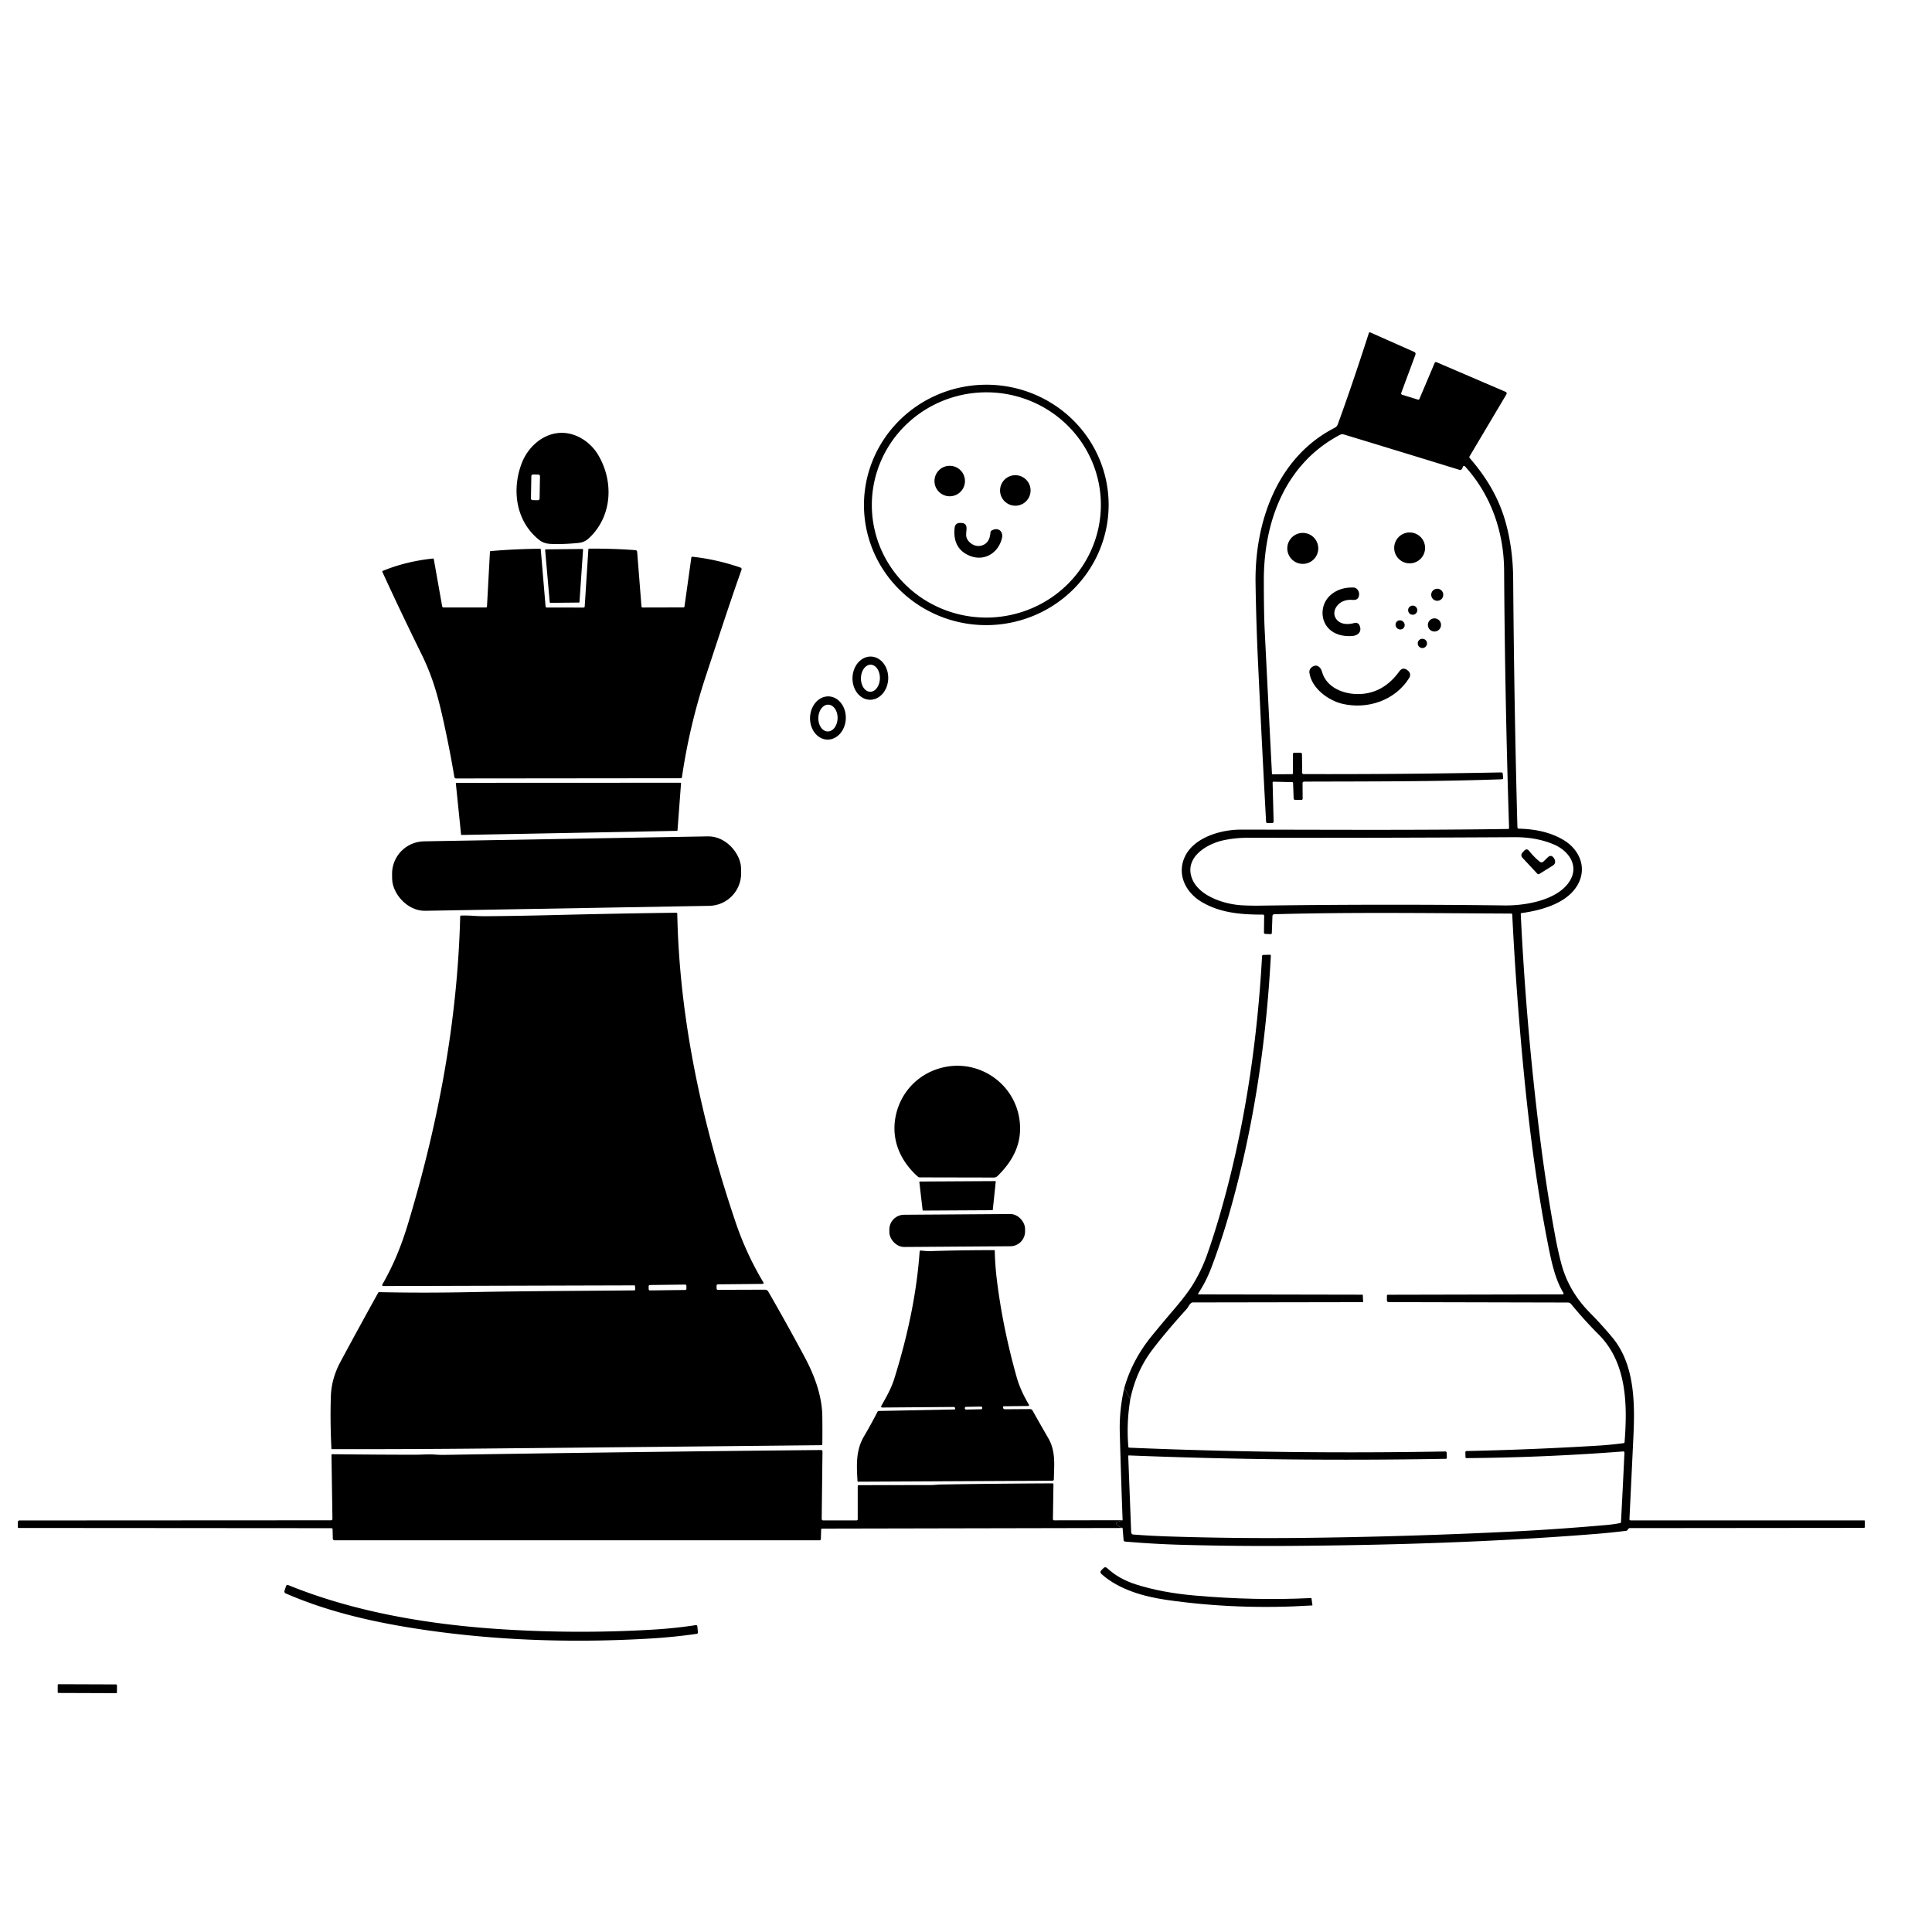
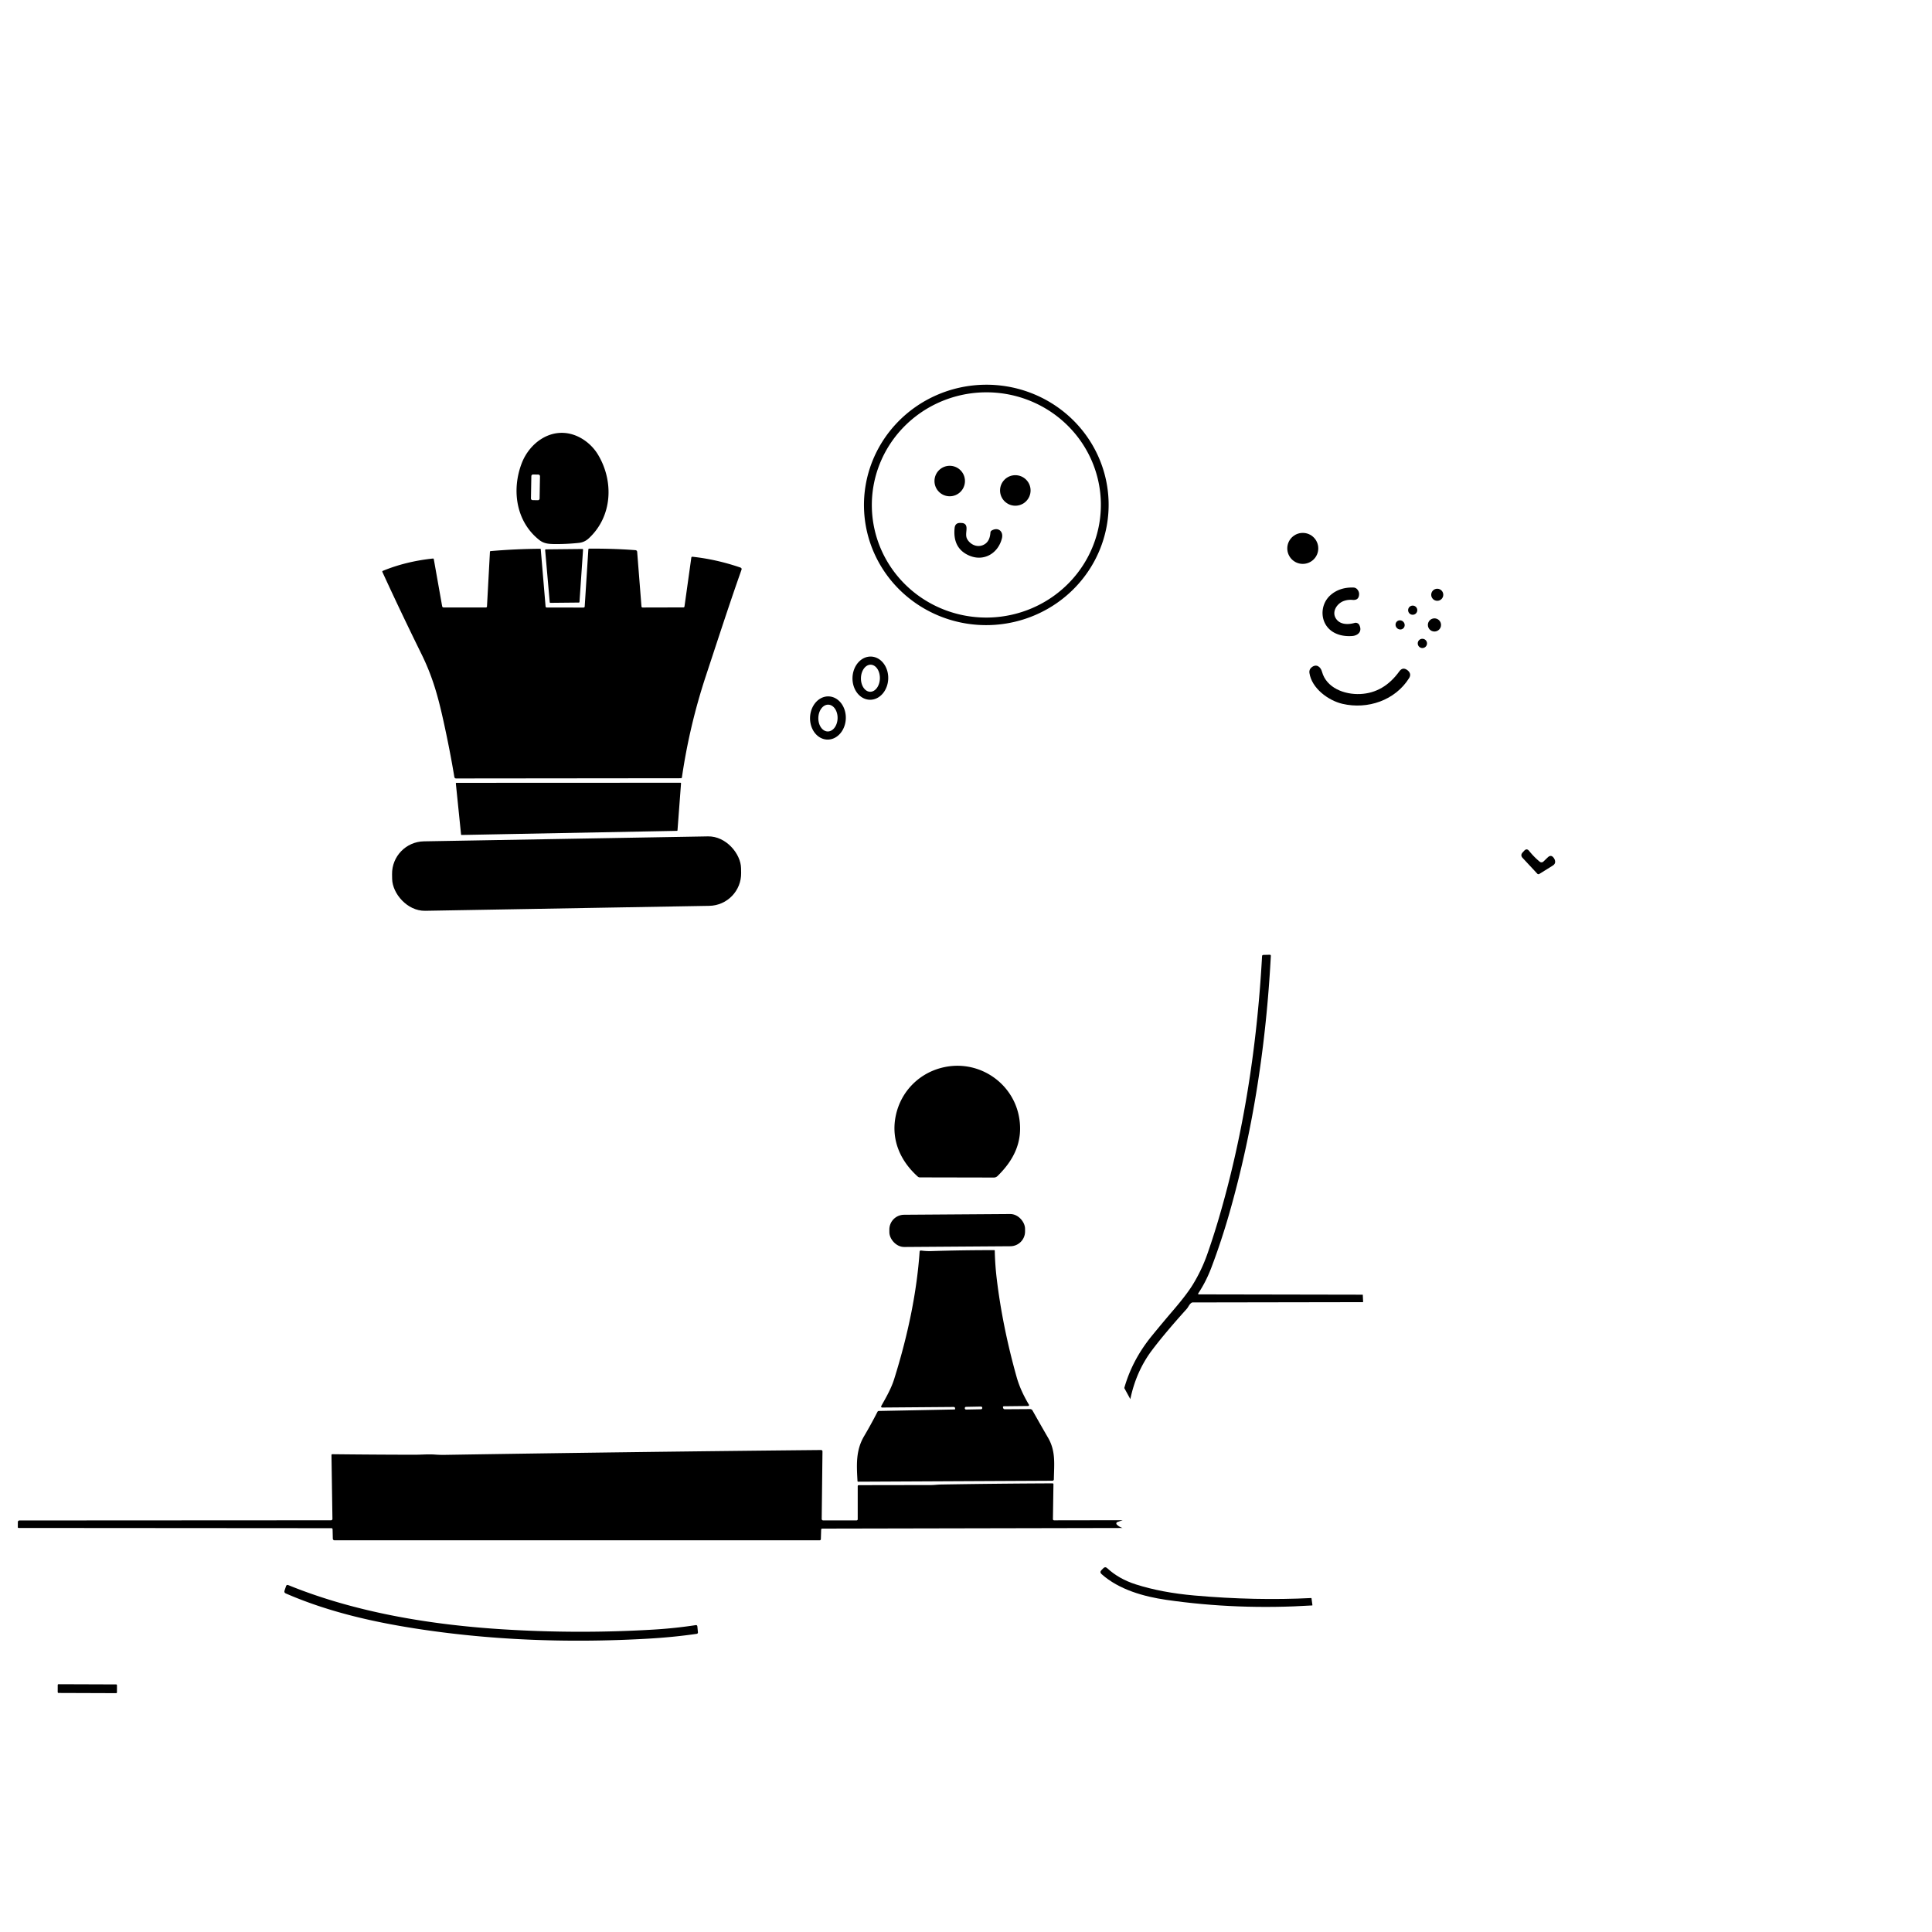
<svg xmlns="http://www.w3.org/2000/svg" version="1.1" viewBox="0.00 0.00 1024.00 1024.00">
  <g id="Parent-Group">
    <g fill="rgba(0,0,0,0)" id="Group-rgba(0,0,0,0)">
      <path d="   M 1024.00 0.00   L 1024.00 1024.00   L 0.00 1024.00   L 0.00 0.00   L 1024.00 0.00   Z   M 599.10 741.56   Q 602.20 726.70 610.71 715.47   Q 617.59 706.38 628.92 693.82   C 629.85 692.79 630.30 691.35 631.45 690.56   Q 631.79 690.32 632.20 690.32   L 722.29 690.17   A 0.19 0.19 0.0 0 0 722.48 689.97   L 722.31 686.29   Q 722.30 686.21 722.22 686.21   L 635.54 686.05   Q 634.75 686.05 635.18 685.39   Q 639.26 679.23 642.08 671.78   Q 647.40 657.69 651.57 643.09   C 664.32 598.47 671.08 553.17 673.57 506.69   Q 673.61 506.02 672.94 506.04   L 669.57 506.13   A 0.67 0.66 0.4 0 0 668.92 506.76   Q 665.30 572.47 650.46 629.59   Q 645.36 649.21 639.87 664.78   Q 636.87 673.30 632.15 680.97   Q 628.96 686.16 621.61 694.73   Q 616.26 700.98 610.52 708.00   Q 600.11 720.75 595.89 735.68   Q 593.18 747.38 593.51 759.25   Q 594.14 782.54 595.01 805.75   L 558.69 805.81   A 0.62 0.62 0.0 0 1 558.07 805.18   L 558.35 786.67   A 0.46 0.46 0.0 0 0 557.89 786.21   Q 527.83 786.33 498.63 786.83   C 496.86 786.86 495.14 787.11 493.35 787.11   Q 474.81 787.13 455.20 787.17   Q 454.61 787.17 454.61 787.75   L 454.61 805.24   A 0.60 0.60 0.0 0 1 454.01 805.84   L 436.31 805.85   A 0.78 0.78 0.0 0 1 435.52 805.06   L 435.93 769.29   A 0.74 0.74 0.0 0 0 435.18 768.54   Q 336.92 769.49 235.63 771.11   Q 233.08 771.15 230.59 770.96   C 227.01 770.69 223.28 771.05 219.63 771.04   Q 198.14 771.01 176.13 770.76   A 0.44 0.44 0.0 0 0 175.69 771.21   L 176.20 805.04   A 0.74 0.74 0.0 0 1 175.46 805.79   L 10.29 805.88   A 0.84 0.83 -89.7 0 0 9.46 806.71   L 9.44 809.42   A 0.43 0.43 0.0 0 0 9.87 809.85   L 175.62 809.97   Q 176.26 809.97 176.28 810.62   L 176.40 815.53   A 0.88 0.88 0.0 0 0 177.28 816.39   L 434.46 816.38   A 0.61 0.61 0.0 0 0 435.07 815.79   L 435.23 810.73   A 0.56 0.55 -0.0 0 1 435.78 810.19   L 595.00 809.87   L 595.53 816.31   A 0.82 0.82 0.0 0 0 596.28 817.06   Q 611.13 818.35 625.98 818.77   Q 654.63 819.57 684.07 819.36   C 738.16 818.97 792.23 817.30 845.99 813.00   Q 853.25 812.42 861.87 811.37   A 1.13 1.12 -76.4 0 0 862.68 810.87   L 862.99 810.40   Q 863.30 809.93 863.86 809.93   L 987.85 809.81   Q 988.39 809.81 988.39 809.28   L 988.41 806.26   Q 988.41 805.86 988.01 805.86   L 864.25 805.84   A 0.61 0.60 1.8 0 1 863.64 805.20   Q 864.62 784.94 865.73 761.66   C 866.57 744.00 866.54 723.41 854.73 709.08   Q 849.37 702.57 842.50 695.59   C 835.16 688.13 830.05 679.48 827.40 669.28   Q 825.69 662.66 824.43 655.91   Q 819.64 630.29 816.16 602.30   Q 808.88 543.85 806.03 484.40   A 0.42 0.42 0.0 0 1 806.39 483.96   C 817.13 482.48 831.62 478.64 836.81 467.78   C 840.90 459.20 836.88 450.36 829.22 445.54   C 822.00 441.00 813.31 439.39 805.00 439.21   A 0.76 0.75 0.0 0 1 804.26 438.48   Q 802.55 375.45 802.01 306.67   Q 801.88 291.06 798.17 277.40   C 794.56 264.08 787.90 253.06 778.97 242.76   Q 778.62 242.36 778.89 241.90   L 798.35 209.14   Q 798.97 208.10 797.86 207.62   L 761.35 191.95   A 0.71 0.71 0.0 0 0 760.42 192.32   L 752.33 211.41   Q 752.09 211.98 751.50 211.80   L 743.22 209.26   A 0.81 0.81 0.0 0 1 742.70 208.20   L 750.22 187.95   A 1.11 1.11 0.0 0 0 749.63 186.55   L 726.26 176.18   A 0.54 0.54 0.0 0 0 725.53 176.51   Q 716.45 204.70 709.05 224.90   Q 708.60 226.14 707.37 226.77   C 676.91 242.38 664.96 276.80 665.47 309.21   Q 665.79 329.82 666.74 350.23   Q 668.94 397.08 671.06 435.56   A 0.72 0.72 0.0 0 0 671.79 436.24   L 674.31 436.20   A 0.74 0.74 0.0 0 0 675.04 435.44   L 674.51 414.78   Q 674.50 414.30 674.98 414.31   L 684.93 414.54   A 0.44 0.44 0.0 0 1 685.36 414.96   L 685.66 423.18   Q 685.69 423.91 686.42 423.92   L 689.78 423.97   A 0.65 0.64 -89.6 0 0 690.43 423.32   L 690.38 415.11   A 0.83 0.83 0.0 0 1 691.21 414.27   C 726.38 414.15 761.19 414.29 796.00 413.03   Q 796.77 413.00 796.69 412.24   L 796.49 410.08   Q 796.42 409.39 795.72 409.40   Q 742.80 410.43 690.90 410.28   A 0.72 0.72 0.0 0 1 690.18 409.56   L 690.08 399.75   A 0.81 0.81 0.0 0 0 689.26 398.95   L 686.02 398.98   Q 685.28 398.99 685.28 399.73   L 685.28 409.78   Q 685.28 410.33 684.73 410.33   L 674.51 410.39   A 0.35 0.35 0.0 0 1 674.16 410.06   Q 672.21 372.05 670.31 333.99   Q 669.87 325.05 669.86 307.47   C 669.84 276.30 681.25 245.81 710.08 230.53   Q 711.19 229.94 712.45 230.33   Q 743.66 239.81 773.64 249.06   A 0.94 0.94 0.0 0 0 774.52 248.88   Q 775.14 248.36 775.30 247.53   A 0.69 0.69 0.0 0 1 776.49 247.20   C 790.39 262.42 797.08 282.22 797.21 302.24   Q 797.66 371.45 799.84 438.90   A 0.46 0.46 0.0 0 1 799.39 439.37   C 751.52 440.09 703.49 439.74 657.51 439.72   C 647.20 439.72 633.15 443.74 628.20 453.68   C 623.61 462.90 628.05 472.60 636.48 477.78   C 646.45 483.91 657.79 484.77 669.33 484.76   Q 670.04 484.76 670.03 485.46   L 669.93 494.32   A 0.66 0.66 0.0 0 0 670.57 494.99   L 673.47 495.11   Q 674.07 495.13 674.09 494.53   L 674.42 485.51   A 0.98 0.98 0.0 0 1 675.37 484.56   C 717.26 483.39 759.84 484.04 801.00 484.21   A 0.52 0.52 0.0 0 1 801.52 484.70   Q 803.64 527.57 807.87 570.64   Q 812.71 619.96 820.24 658.37   C 822.22 668.48 824.15 677.91 828.66 685.29   A 0.50 0.49 -15.6 0 1 828.23 686.04   L 735.71 686.24   Q 735.10 686.24 735.10 686.84   L 735.09 689.23   A 0.93 0.92 0.3 0 0 736.01 690.15   L 830.96 690.37   A 2.34 2.33 70.0 0 1 832.75 691.21   Q 839.82 699.83 847.27 707.26   C 862.21 722.16 862.64 744.16 861.06 764.35   Q 861.02 764.83 860.54 764.90   Q 853.38 765.83 847.49 766.19   Q 812.69 768.32 777.33 769.08   Q 776.67 769.10 776.68 769.76   L 776.73 772.22   Q 776.74 772.84 777.36 772.83   Q 818.66 772.51 860.41 769.29   A 0.48 0.47 72.9 0 1 860.87 769.54   Q 861.00 769.78 860.99 770.05   Q 860.10 789.12 859.16 806.70   A 0.65 0.64 -3.5 0 1 858.63 807.29   Q 854.92 807.97 851.25 808.30   Q 824.97 810.61 799.88 811.84   Q 745.85 814.47 691.53 815.10   Q 655.27 815.52 619.01 814.34   Q 609.64 814.03 600.64 813.33   A 1.19 1.18 1.4 0 1 599.55 812.20   L 597.99 771.82   Q 597.97 771.39 598.40 771.41   Q 681.07 774.70 766.30 773.20   Q 766.87 773.19 766.85 772.62   L 766.77 769.99   A 0.70 0.69 88.4 0 0 766.06 769.31   Q 682.34 770.83 598.55 767.30   Q 598.09 767.29 598.05 766.82   Q 596.97 754.20 599.10 741.56   Z   M 587.572 265.696   A 64.84 63.71 -1.7 0 0 520.87 203.938   A 64.84 63.71 -1.7 0 0 457.949 269.544   A 64.84 63.71 -1.7 0 0 524.65 331.302   A 64.84 63.71 -1.7 0 0 587.572 265.696   Z   M 276.51 245.57   C 271.04 259.89 273.57 276.64 285.97 286.31   C 288.48 288.26 291.28 288.34 294.28 288.36   Q 300.48 288.41 306.87 287.73   Q 309.78 287.42 311.99 285.39   C 324.56 273.85 325.47 255.18 316.97 241.00   C 314.05 236.12 309.17 232.07 303.67 230.34   C 291.79 226.60 280.65 234.74 276.51 245.57   Z   M 755.33 290.40   A 8.19 8.19 0.0 0 0 747.14 282.21   A 8.19 8.19 0.0 0 0 738.95 290.40   A 8.19 8.19 0.0 0 0 747.14 298.59   A 8.19 8.19 0.0 0 0 755.33 290.40   Z   M 698.71 290.66   A 8.21 8.21 0.0 0 0 690.50 282.45   A 8.21 8.21 0.0 0 0 682.29 290.66   A 8.21 8.21 0.0 0 0 690.50 298.87   A 8.21 8.21 0.0 0 0 698.71 290.66   Z   M 289.16 321.36   L 286.61 291.12   A 0.28 0.27 87.7 0 0 286.34 290.86   Q 273.35 290.95 260.04 292.09   A 0.39 0.39 0.0 0 0 259.68 292.47   L 258.11 321.45   A 0.55 0.55 0.0 0 1 257.56 321.97   L 235.21 321.97   Q 234.47 321.97 234.34 321.24   L 229.94 296.46   Q 229.86 295.99 229.39 296.04   Q 215.11 297.56 202.90 302.57   A 0.43 0.43 0.0 0 0 202.67 303.14   Q 212.34 324.23 223.37 346.62   C 229.40 358.85 232.25 369.44 235.14 382.58   Q 238.48 397.75 240.82 411.83   A 0.91 0.91 0.0 0 0 241.72 412.60   L 360.94 412.48   A 0.49 0.48 4.1 0 0 361.42 412.07   Q 365.43 384.60 374.13 358.24   C 380.45 339.12 386.57 320.16 392.99 302.05   Q 393.32 301.12 392.38 300.79   Q 379.68 296.45 367.04 295.09   Q 366.49 295.03 366.41 295.58   L 362.79 321.46   A 0.56 0.56 0.0 0 1 362.24 321.94   L 340.64 321.99   Q 340.03 321.99 339.99 321.39   L 337.71 292.48   A 0.95 0.95 0.0 0 0 336.83 291.60   Q 325.43 290.72 312.29 290.79   A 0.45 0.45 0.0 0 0 311.84 291.21   L 309.91 321.39   Q 309.87 322.02 309.24 322.02   L 289.85 322.00   Q 289.21 322.00 289.16 321.36   Z   M 291.37 319.21   A 0.34 0.34 0.0 0 0 291.71 319.52   L 306.81 319.37   A 0.34 0.34 0.0 0 0 307.14 319.06   L 309.03 291.34   A 0.34 0.34 0.0 0 0 308.69 290.97   L 289.28 291.17   A 0.34 0.34 0.0 0 0 288.94 291.54   L 291.37 319.21   Z   M 707.89 327.54   C 705.86 323.96 708.77 319.76 712.25 318.53   Q 714.48 317.74 716.91 317.96   Q 720.28 318.26 720.35 314.88   Q 720.37 313.59 719.43 312.43   A 2.79 2.78 -18.8 0 0 717.33 311.40   Q 709.97 311.21 705.18 315.44   C 699.19 320.74 699.47 330.88 706.81 335.13   Q 710.87 337.48 716.64 337.10   C 719.79 336.90 722.15 334.67 720.47 331.28   A 2.16 2.15 -21.3 0 0 717.94 330.17   C 714.36 331.19 709.92 331.12 707.89 327.54   Z   M 764.97 315.24   A 3.20 3.20 0.0 0 0 761.77 312.04   A 3.20 3.20 0.0 0 0 758.57 315.24   A 3.20 3.20 0.0 0 0 761.77 318.44   A 3.20 3.20 0.0 0 0 764.97 315.24   Z   M 751.19 323.41   A 2.43 2.43 0.0 0 0 748.76 320.98   A 2.43 2.43 0.0 0 0 746.33 323.41   A 2.43 2.43 0.0 0 0 748.76 325.84   A 2.43 2.43 0.0 0 0 751.19 323.41   Z   M 763.78 331.23   A 3.49 3.49 0.0 0 0 760.29 327.74   A 3.49 3.49 0.0 0 0 756.80 331.23   A 3.49 3.49 0.0 0 0 760.29 334.72   A 3.49 3.49 0.0 0 0 763.78 331.23   Z   M 743.784 333.021   A 2.48 2.37 46.9 0 0 743.821 329.591   A 2.48 2.37 46.9 0 0 740.395 329.399   A 2.48 2.37 46.9 0 0 740.36 332.829   A 2.48 2.37 46.9 0 0 743.784 333.021   Z   M 756.35 341.02   A 2.46 2.46 0.0 0 0 753.89 338.56   A 2.46 2.46 0.0 0 0 751.43 341.02   A 2.46 2.46 0.0 0 0 753.89 343.48   A 2.46 2.46 0.0 0 0 756.35 341.02   Z   M 460.95 370.884   A 11.45 9.47 91.8 0 0 470.775 359.738   A 11.45 9.47 91.8 0 0 461.67 347.996   A 11.45 9.47 91.8 0 0 451.845 359.142   A 11.45 9.47 91.8 0 0 460.95 370.884   Z   M 721.01 367.84   C 712.47 368.25 702.99 364.54 700.69 356.04   C 699.99 353.45 697.75 351.64 695.19 353.69   Q 693.76 354.84 694.02 356.64   C 695.20 364.81 704.07 371.31 711.51 373.04   C 724.88 376.16 739.49 371.21 746.87 359.39   Q 748.13 357.35 746.46 355.64   Q 746.20 355.38 745.91 355.16   Q 743.46 353.36 741.68 355.82   Q 733.44 367.25 721.01 367.84   Z   M 438.4 391.992   A 11.45 9.48 92.1 0 0 448.294 380.897   A 11.45 9.48 92.1 0 0 439.24 369.108   A 11.45 9.48 92.1 0 0 429.346 380.203   A 11.45 9.48 92.1 0 0 438.4 391.992   Z   M 358.78 440.37   A 0.32 0.32 0.0 0 0 359.09 440.07   L 360.96 415.21   A 0.32 0.32 0.0 0 0 360.64 414.87   L 241.92 414.92   A 0.32 0.32 0.0 0 0 241.61 415.27   L 244.37 442.27   A 0.32 0.32 0.0 0 0 244.69 442.55   L 358.78 440.37   Z   M 392.775 460.186   A 17.19 17.19 0.0 0 0 375.287 443.298   L 224.69 445.927   A 17.19 17.19 0.0 0 0 207.803 463.414   L 207.845 465.854   A 17.19 17.19 0.0 0 0 225.333 482.741   L 375.93 480.113   A 17.19 17.19 0.0 0 0 392.817 462.625   L 392.775 460.186   Z   M 336.15 683.93   C 307.23 684.22 278.22 684.26 249.24 684.86   Q 224.01 685.37 200.96 684.86   Q 200.63 684.86 200.47 685.14   Q 190.29 703.50 180.56 721.58   Q 175.71 730.59 175.38 739.80   Q 174.92 752.79 175.66 767.82   Q 175.68 768.09 175.94 768.09   Q 215.93 768.14 256.00 767.76   Q 350.32 766.87 435.22 765.98   Q 435.84 765.98 435.85 765.35   Q 435.94 758.53 435.84 750.51   C 435.70 739.71 431.59 728.81 426.54 719.37   Q 417.06 701.65 407.17 684.52   A 1.94 1.91 74.7 0 0 405.51 683.56   L 380.51 683.64   Q 379.83 683.64 379.82 682.96   L 379.79 681.48   A 0.74 0.74 0.0 0 1 380.52 680.73   L 404.25 680.49   A 0.47 0.47 0.0 0 0 404.65 679.77   Q 395.61 664.65 390.00 648.14   C 372.05 595.22 360.07 539.90 358.97 484.39   Q 358.95 483.76 358.33 483.77   Q 327.49 484.16 295.75 484.95   Q 273.47 485.51 257.61 485.61   Q 254.43 485.63 251.05 485.41   Q 247.76 485.19 244.43 485.26   Q 243.92 485.27 243.91 485.77   C 242.49 541.25 232.33 595.17 216.40 648.14   C 212.81 660.06 208.71 670.20 202.80 680.53   Q 202.16 681.63 203.44 681.63   L 336.18 681.27   Q 336.58 681.27 336.59 681.67   L 336.65 683.41   Q 336.67 683.93 336.15 683.93   Z   M 501.16 565.48   C 487.75 568.05 477.50 578.15 474.76 591.42   C 472.21 603.80 476.96 615.10 486.42 623.60   A 1.67 1.67 0.0 0 0 487.55 624.04   L 526.72 624.12   Q 527.90 624.12 528.74 623.30   C 537.39 614.82 542.21 605.09 540.23 592.71   C 537.31 574.40 519.59 561.94 501.16 565.48   Z   M 487.61 626.23   A 0.33 0.33 0.0 0 0 487.28 626.60   L 489.00 641.34   A 0.33 0.33 0.0 0 0 489.33 641.63   L 525.88 641.43   A 0.33 0.33 0.0 0 0 526.21 641.14   L 527.76 626.38   A 0.33 0.33 0.0 0 0 527.43 626.01   L 487.61 626.23   Z   M 543.294 651.219   A 7.82 7.82 0.0 0 0 535.42 643.454   L 479.141 643.847   A 7.82 7.82 0.0 0 0 471.376 651.721   L 471.386 653.161   A 7.82 7.82 0.0 0 0 479.26 660.926   L 535.539 660.533   A 7.82 7.82 0.0 0 0 543.304 652.659   L 543.294 651.219   Z   M 505.87 747.05   L 465.82 747.84   Q 465.30 747.85 465.07 748.31   Q 461.71 754.89 457.98 761.21   C 453.52 768.77 454.02 776.46 454.49 784.98   A 0.37 0.37 0.0 0 0 454.86 785.33   L 557.73 784.82   Q 558.55 784.81 558.57 783.99   C 558.69 776.20 559.67 769.24 555.52 762.08   Q 551.48 755.12 547.26 747.60   A 1.51 1.50 74.7 0 0 545.94 746.84   L 532.53 746.93   A 0.87 0.86 81.2 0 1 531.71 746.32   L 531.60 745.98   A 0.48 0.48 0.0 0 1 532.06 745.35   L 544.94 745.21   A 0.48 0.48 0.0 0 0 545.34 744.48   C 542.62 739.94 540.29 735.02 538.85 729.91   Q 531.37 703.32 528.31 677.94   Q 527.39 670.33 527.25 662.88   Q 527.25 662.60 526.97 662.60   Q 510.14 662.58 493.79 663.10   Q 491.00 663.19 488.13 662.80   A 0.64 0.63 5.6 0 0 487.42 663.38   Q 485.24 694.83 473.93 730.94   C 472.34 736.00 469.66 740.62 467.08 745.22   A 0.54 0.53 -75.5 0 0 467.54 746.02   L 505.52 745.72   A 0.68 0.68 0.0 0 1 506.20 746.35   L 506.23 746.65   Q 506.26 747.04 505.87 747.05   Z   M 694.96 846.99   Q 665.42 848.49 633.19 845.66   Q 615.68 844.12 602.07 839.78   Q 593.02 836.90 586.84 831.16   Q 585.78 830.18 584.77 831.21   L 583.78 832.22   Q 582.72 833.31 583.86 834.32   C 593.12 842.57 606.29 846.23 618.13 847.95   Q 655.84 853.41 695.45 850.92   Q 695.63 850.90 695.61 850.73   L 695.12 847.12   Q 695.10 846.98 694.96 846.99   Z   M 152.87 840.17   Q 151.91 839.78 151.58 840.76   L 150.82 843.05   Q 150.47 844.12 151.50 844.57   C 172.83 853.85 195.82 859.33 219.70 863.07   Q 278.05 872.21 343.08 868.55   Q 356.90 867.77 369.31 865.96   A 0.73 0.72 82.9 0 0 369.92 865.17   L 369.62 862.08   Q 369.53 861.23 368.69 861.36   Q 357.67 863.05 346.19 863.73   Q 306.84 866.06 267.24 863.62   C 228.57 861.25 188.58 854.70 152.87 840.17   Z   M 61.997 893.185   A 0.41 0.41 0.0 0 0 61.588 892.773   L 31.008 892.667   A 0.41 0.41 0.0 0 0 30.597 893.075   L 30.583 896.895   A 0.41 0.41 0.0 0 0 30.992 897.307   L 61.572 897.413   A 0.41 0.41 0.0 0 0 61.983 897.005   L 61.997 893.185   Z" />
      <path d="   M 583.469 266.041   A 60.70 59.69 -1.5 0 1 524.352 327.3   A 60.70 59.69 -1.5 0 1 462.111 269.219   A 60.70 59.69 -1.5 0 1 521.227 207.96   A 60.70 59.69 -1.5 0 1 583.469 266.041   Z   M 511.45 254.96   A 8.08 8.08 0.0 0 0 503.37 246.88   A 8.08 8.08 0.0 0 0 495.29 254.96   A 8.08 8.08 0.0 0 0 503.37 263.04   A 8.08 8.08 0.0 0 0 511.45 254.96   Z   M 546.23 259.95   A 8.09 8.09 0.0 0 0 538.14 251.86   A 8.09 8.09 0.0 0 0 530.05 259.95   A 8.09 8.09 0.0 0 0 538.14 268.04   A 8.09 8.09 0.0 0 0 546.23 259.95   Z   M 512.75 285.94   C 511.57 284.05 512.32 281.93 512.28 279.88   Q 512.22 277.28 509.62 277.19   L 509.02 277.17   Q 506.26 277.08 505.97 279.84   Q 504.87 290.61 513.64 294.44   C 521.34 297.79 528.98 293.42 531.02 285.40   C 532.00 281.56 528.93 279.19 525.57 281.21   A 1.28 1.27 -13.5 0 0 524.96 282.20   C 524.74 285.16 523.81 287.82 520.79 288.99   C 517.72 290.17 514.42 288.64 512.75 285.94   Z" />
      <rect x="-2.29" y="-6.80" transform="translate(283.81,258.31) rotate(1.0)" width="4.58" height="13.60" rx="0.90" />
      <ellipse cx="0.00" cy="0.00" transform="translate(461.34,359.48) rotate(91.4)" rx="7.17" ry="5.02" />
      <ellipse cx="0.00" cy="0.00" transform="translate(438.84,380.59) rotate(91.4)" rx="7.10" ry="5.10" />
      <path d="   M 661.50 444.03   C 708.92 444.11 756.35 443.99 802.75 443.73   Q 814.40 443.67 823.61 447.60   C 831.56 450.99 837.12 458.98 831.88 467.14   C 825.39 477.26 808.30 480.04 797.46 479.90   C 752.70 479.33 708.69 479.44 667.49 480.01   Q 663.00 480.07 658.52 479.84   C 648.96 479.36 634.69 474.86 631.51 464.82   C 628.09 454.01 640.01 447.13 648.62 445.33   Q 654.91 444.02 661.50 444.03   Z   M 816.11 456.73   Q 813.16 454.34 810.47 451.01   Q 809.21 449.44 807.84 450.93   L 807.03 451.81   Q 805.68 453.28 807.04 454.74   L 814.80 463.08   A 0.85 0.84 -37.3 0 0 815.86 463.22   L 822.99 458.78   Q 824.77 457.67 824.05 455.70   Q 823.87 455.22 823.58 454.80   Q 822.13 452.70 820.30 454.47   L 818.03 456.65   A 1.45 1.45 0.0 0 1 816.11 456.73   Z" />
      <rect x="-10.01" y="-1.43" transform="translate(353.81,682.40) rotate(-0.7)" width="20.02" height="2.86" rx="0.68" />
      <rect x="-4.63" y="-0.71" transform="translate(515.99,746.30) rotate(-1.1)" width="9.26" height="1.42" rx="0.68" />
    </g>
    <g fill="#000000" id="Group-000000">
-       <path d="   M 595.00 809.87   Q 593.13 809.28 591.90 808.01   A 0.79 0.78 -31.7 0 1 592.21 806.72   L 595.01 805.75   Q 594.14 782.54 593.51 759.25   Q 593.18 747.38 595.89 735.68   L 599.10 741.56   Q 596.97 754.20 598.05 766.82   Q 598.09 767.29 598.55 767.30   Q 682.34 770.83 766.06 769.31   A 0.70 0.69 88.4 0 1 766.77 769.99   L 766.85 772.62   Q 766.87 773.19 766.30 773.20   Q 681.07 774.70 598.40 771.41   Q 597.97 771.39 597.99 771.82   L 599.55 812.20   A 1.19 1.18 1.4 0 0 600.64 813.33   Q 609.64 814.03 619.01 814.34   Q 655.27 815.52 691.53 815.10   Q 745.85 814.47 799.88 811.84   Q 824.97 810.61 851.25 808.30   Q 854.92 807.97 858.63 807.29   A 0.65 0.64 -3.5 0 0 859.16 806.70   Q 860.10 789.12 860.99 770.05   Q 861.00 769.78 860.87 769.54   A 0.48 0.47 72.9 0 0 860.41 769.29   Q 818.66 772.51 777.36 772.83   Q 776.74 772.84 776.73 772.22   L 776.68 769.76   Q 776.67 769.10 777.33 769.08   Q 812.69 768.32 847.49 766.19   Q 853.38 765.83 860.54 764.90   Q 861.02 764.83 861.06 764.35   C 862.64 744.16 862.21 722.16 847.27 707.26   Q 839.82 699.83 832.75 691.21   A 2.34 2.33 70.0 0 0 830.96 690.37   L 736.01 690.15   A 0.93 0.92 0.3 0 1 735.09 689.23   L 735.10 686.84   Q 735.10 686.24 735.71 686.24   L 828.23 686.04   A 0.50 0.49 -15.6 0 0 828.66 685.29   C 824.15 677.91 822.22 668.48 820.24 658.37   Q 812.71 619.96 807.87 570.64   Q 803.64 527.57 801.52 484.70   A 0.52 0.52 0.0 0 0 801.00 484.21   C 759.84 484.04 717.26 483.39 675.37 484.56   A 0.98 0.98 0.0 0 0 674.42 485.51   L 674.09 494.53   Q 674.07 495.13 673.47 495.11   L 670.57 494.99   A 0.66 0.66 0.0 0 1 669.93 494.32   L 670.03 485.46   Q 670.04 484.76 669.33 484.76   C 657.79 484.77 646.45 483.91 636.48 477.78   C 628.05 472.60 623.61 462.90 628.20 453.68   C 633.15 443.74 647.20 439.72 657.51 439.72   C 703.49 439.74 751.52 440.09 799.39 439.37   A 0.46 0.46 0.0 0 0 799.84 438.90   Q 797.66 371.45 797.21 302.24   C 797.08 282.22 790.39 262.42 776.49 247.20   A 0.69 0.69 0.0 0 0 775.30 247.53   Q 775.14 248.36 774.52 248.88   A 0.94 0.94 0.0 0 1 773.64 249.06   Q 743.66 239.81 712.45 230.33   Q 711.19 229.94 710.08 230.53   C 681.25 245.81 669.84 276.30 669.86 307.47   Q 669.87 325.05 670.31 333.99   Q 672.21 372.05 674.16 410.06   A 0.35 0.35 0.0 0 0 674.51 410.39   L 684.73 410.33   Q 685.28 410.33 685.28 409.78   L 685.28 399.73   Q 685.28 398.99 686.02 398.98   L 689.26 398.95   A 0.81 0.81 0.0 0 1 690.08 399.75   L 690.18 409.56   A 0.72 0.72 0.0 0 0 690.90 410.28   Q 742.80 410.43 795.72 409.40   Q 796.42 409.39 796.49 410.08   L 796.69 412.24   Q 796.77 413.00 796.00 413.03   C 761.19 414.29 726.38 414.15 691.21 414.27   A 0.83 0.83 0.0 0 0 690.38 415.11   L 690.43 423.32   A 0.65 0.64 -89.6 0 1 689.78 423.97   L 686.42 423.92   Q 685.69 423.91 685.66 423.18   L 685.36 414.96   A 0.44 0.44 0.0 0 0 684.93 414.54   L 674.98 414.31   Q 674.50 414.30 674.51 414.78   L 675.04 435.44   A 0.74 0.74 0.0 0 1 674.31 436.20   L 671.79 436.24   A 0.72 0.72 0.0 0 1 671.06 435.56   Q 668.94 397.08 666.74 350.23   Q 665.79 329.82 665.47 309.21   C 664.96 276.80 676.91 242.38 707.37 226.77   Q 708.60 226.14 709.05 224.90   Q 716.45 204.70 725.53 176.51   A 0.54 0.54 0.0 0 1 726.26 176.18   L 749.63 186.55   A 1.11 1.11 0.0 0 1 750.22 187.95   L 742.70 208.20   A 0.81 0.81 0.0 0 0 743.22 209.26   L 751.50 211.80   Q 752.09 211.98 752.33 211.41   L 760.42 192.32   A 0.71 0.71 0.0 0 1 761.35 191.95   L 797.86 207.62   Q 798.97 208.10 798.35 209.14   L 778.89 241.90   Q 778.62 242.36 778.97 242.76   C 787.90 253.06 794.56 264.08 798.17 277.40   Q 801.88 291.06 802.01 306.67   Q 802.55 375.45 804.26 438.48   A 0.76 0.75 0.0 0 0 805.00 439.21   C 813.31 439.39 822.00 441.00 829.22 445.54   C 836.88 450.36 840.90 459.20 836.81 467.78   C 831.62 478.64 817.13 482.48 806.39 483.96   A 0.42 0.42 0.0 0 0 806.03 484.40   Q 808.88 543.85 816.16 602.30   Q 819.64 630.29 824.43 655.91   Q 825.69 662.66 827.40 669.28   C 830.05 679.48 835.16 688.13 842.50 695.59   Q 849.37 702.57 854.73 709.08   C 866.54 723.41 866.57 744.00 865.73 761.66   Q 864.62 784.94 863.64 805.20   A 0.61 0.60 1.8 0 0 864.25 805.84   L 988.01 805.86   Q 988.41 805.86 988.41 806.26   L 988.39 809.28   Q 988.39 809.81 987.85 809.81   L 863.86 809.93   Q 863.30 809.93 862.99 810.40   L 862.68 810.87   A 1.13 1.12 -76.4 0 1 861.87 811.37   Q 853.25 812.42 845.99 813.00   C 792.23 817.30 738.16 818.97 684.07 819.36   Q 654.63 819.57 625.98 818.77   Q 611.13 818.35 596.28 817.06   A 0.82 0.82 0.0 0 1 595.53 816.31   L 595.00 809.87   Z   M 802.75 443.73   C 756.35 443.99 708.92 444.11 661.50 444.03   Q 654.91 444.02 648.62 445.33   C 640.01 447.13 628.09 454.01 631.51 464.82   C 634.69 474.86 648.96 479.36 658.52 479.84   Q 663.00 480.07 667.49 480.01   C 708.69 479.44 752.70 479.33 797.46 479.90   C 808.30 480.04 825.39 477.26 831.88 467.14   C 837.12 458.98 831.56 450.99 823.61 447.60   Q 814.40 443.67 802.75 443.73   Z" />
      <path d="   M 587.572 265.696   A 64.84 63.71 -1.7 0 1 524.65 331.302   A 64.84 63.71 -1.7 0 1 457.949 269.544   A 64.84 63.71 -1.7 0 1 520.87 203.938   A 64.84 63.71 -1.7 0 1 587.572 265.696   Z   M 583.469 266.041   A 60.70 59.69 -1.5 0 0 521.227 207.96   A 60.70 59.69 -1.5 0 0 462.111 269.219   A 60.70 59.69 -1.5 0 0 524.352 327.3   A 60.70 59.69 -1.5 0 0 583.469 266.041   Z" />
      <path d="   M 285.97 286.31   C 273.57 276.64 271.04 259.89 276.51 245.57   C 280.65 234.74 291.79 226.60 303.67 230.34   C 309.17 232.07 314.05 236.12 316.97 241.00   C 325.47 255.18 324.56 273.85 311.99 285.39   Q 309.78 287.42 306.87 287.73   Q 300.48 288.41 294.28 288.36   C 291.28 288.34 288.48 288.26 285.97 286.31   Z   M 286.203 252.451   A 0.90 0.90 0.0 0 0 285.318 251.535   L 282.539 251.487   A 0.90 0.90 0.0 0 0 281.623 252.371   L 281.417 264.169   A 0.90 0.90 0.0 0 0 282.301 265.085   L 285.081 265.133   A 0.90 0.90 0.0 0 0 285.997 264.249   L 286.203 252.451   Z" />
      <circle cx="503.37" cy="254.96" r="8.08" />
      <circle cx="538.14" cy="259.95" r="8.09" />
      <path d="   M 512.75 285.94   C 514.42 288.64 517.72 290.17 520.79 288.99   C 523.81 287.82 524.74 285.16 524.96 282.20   A 1.28 1.27 -13.5 0 1 525.57 281.21   C 528.93 279.19 532.00 281.56 531.02 285.40   C 528.98 293.42 521.34 297.79 513.64 294.44   Q 504.87 290.61 505.97 279.84   Q 506.26 277.08 509.02 277.17   L 509.62 277.19   Q 512.22 277.28 512.28 279.88   C 512.32 281.93 511.57 284.05 512.75 285.94   Z" />
-       <circle cx="747.14" cy="290.40" r="8.19" />
      <circle cx="690.50" cy="290.66" r="8.21" />
      <path d="   M 289.85 322.00   L 309.24 322.02   Q 309.87 322.02 309.91 321.39   L 311.84 291.21   A 0.45 0.45 0.0 0 1 312.29 290.79   Q 325.43 290.72 336.83 291.60   A 0.95 0.95 0.0 0 1 337.71 292.48   L 339.99 321.39   Q 340.03 321.99 340.64 321.99   L 362.24 321.94   A 0.56 0.56 0.0 0 0 362.79 321.46   L 366.41 295.58   Q 366.49 295.03 367.04 295.09   Q 379.68 296.45 392.38 300.79   Q 393.32 301.12 392.99 302.05   C 386.57 320.16 380.45 339.12 374.13 358.24   Q 365.43 384.60 361.42 412.07   A 0.49 0.48 4.1 0 1 360.94 412.48   L 241.72 412.60   A 0.91 0.91 0.0 0 1 240.82 411.83   Q 238.48 397.75 235.14 382.58   C 232.25 369.44 229.40 358.85 223.37 346.62   Q 212.34 324.23 202.67 303.14   A 0.43 0.43 0.0 0 1 202.90 302.57   Q 215.11 297.56 229.39 296.04   Q 229.86 295.99 229.94 296.46   L 234.34 321.24   Q 234.47 321.97 235.21 321.97   L 257.56 321.97   A 0.55 0.55 0.0 0 0 258.11 321.45   L 259.68 292.47   A 0.39 0.39 0.0 0 1 260.04 292.09   Q 273.35 290.95 286.34 290.86   A 0.28 0.27 87.7 0 1 286.61 291.12   L 289.16 321.36   Q 289.21 322.00 289.85 322.00   Z" />
      <path d="   M 291.37 319.21   L 288.94 291.54   A 0.34 0.34 0.0 0 1 289.28 291.17   L 308.69 290.97   A 0.34 0.34 0.0 0 1 309.03 291.34   L 307.14 319.06   A 0.34 0.34 0.0 0 1 306.81 319.37   L 291.71 319.52   A 0.34 0.34 0.0 0 1 291.37 319.21   Z" />
      <path d="   M 707.89 327.54   C 709.92 331.12 714.36 331.19 717.94 330.17   A 2.16 2.15 -21.3 0 1 720.47 331.28   C 722.15 334.67 719.79 336.90 716.64 337.10   Q 710.87 337.48 706.81 335.13   C 699.47 330.88 699.19 320.74 705.18 315.44   Q 709.97 311.21 717.33 311.40   A 2.79 2.78 -18.8 0 1 719.43 312.43   Q 720.37 313.59 720.35 314.88   Q 720.28 318.26 716.91 317.96   Q 714.48 317.74 712.25 318.53   C 708.77 319.76 705.86 323.96 707.89 327.54   Z" />
      <circle cx="761.77" cy="315.24" r="3.20" />
      <circle cx="748.76" cy="323.41" r="2.43" />
      <circle cx="760.29" cy="331.23" r="3.49" />
      <ellipse cx="0.00" cy="0.00" transform="translate(742.09,331.21) rotate(46.9)" rx="2.48" ry="2.37" />
      <circle cx="753.89" cy="341.02" r="2.46" />
      <path d="   M 460.95 370.884   A 11.45 9.47 91.8 0 1 451.845 359.142   A 11.45 9.47 91.8 0 1 461.67 347.996   A 11.45 9.47 91.8 0 1 470.775 359.738   A 11.45 9.47 91.8 0 1 460.95 370.884   Z   M 461.165 366.648   A 7.17 5.02 91.4 0 0 466.358 359.603   A 7.17 5.02 91.4 0 0 461.515 352.312   A 7.17 5.02 91.4 0 0 456.322 359.357   A 7.17 5.02 91.4 0 0 461.165 366.648   Z" />
      <path d="   M 700.69 356.04   C 702.99 364.54 712.47 368.25 721.01 367.84   Q 733.44 367.25 741.68 355.82   Q 743.46 353.36 745.91 355.16   Q 746.20 355.38 746.46 355.64   Q 748.13 357.35 746.87 359.39   C 739.49 371.21 724.88 376.16 711.51 373.04   C 704.07 371.31 695.20 364.81 694.02 356.64   Q 693.76 354.84 695.19 353.69   C 697.75 351.64 699.99 353.45 700.69 356.04   Z" />
      <path d="   M 438.4 391.992   A 11.45 9.48 92.1 0 1 429.346 380.203   A 11.45 9.48 92.1 0 1 439.24 369.108   A 11.45 9.48 92.1 0 1 448.294 380.897   A 11.45 9.48 92.1 0 1 438.4 391.992   Z   M 438.666 387.688   A 7.10 5.10 91.4 0 0 443.938 380.715   A 7.10 5.10 91.4 0 0 439.014 373.492   A 7.10 5.10 91.4 0 0 433.741 380.465   A 7.10 5.10 91.4 0 0 438.666 387.688   Z" />
      <path d="   M 358.78 440.37   L 244.69 442.55   A 0.32 0.32 0.0 0 1 244.37 442.27   L 241.61 415.27   A 0.32 0.32 0.0 0 1 241.92 414.92   L 360.64 414.87   A 0.32 0.32 0.0 0 1 360.96 415.21   L 359.09 440.07   A 0.32 0.32 0.0 0 1 358.78 440.37   Z" />
      <rect x="-92.50" y="-18.41" transform="translate(300.31,463.02) rotate(-1.0)" width="185.00" height="36.82" rx="17.19" />
      <path d="   M 816.11 456.73   A 1.45 1.45 0.0 0 0 818.03 456.65   L 820.30 454.47   Q 822.13 452.70 823.58 454.80   Q 823.87 455.22 824.05 455.70   Q 824.77 457.67 822.99 458.78   L 815.86 463.22   A 0.85 0.84 -37.3 0 1 814.80 463.08   L 807.04 454.74   Q 805.68 453.28 807.03 451.81   L 807.84 450.93   Q 809.21 449.44 810.47 451.01   Q 813.16 454.34 816.11 456.73   Z" />
-       <path d="   M 336.15 683.93   Q 336.67 683.93 336.65 683.41   L 336.59 681.67   Q 336.58 681.27 336.18 681.27   L 203.44 681.63   Q 202.16 681.63 202.80 680.53   C 208.71 670.20 212.81 660.06 216.40 648.14   C 232.33 595.17 242.49 541.25 243.91 485.77   Q 243.92 485.27 244.43 485.26   Q 247.76 485.19 251.05 485.41   Q 254.43 485.63 257.61 485.61   Q 273.47 485.51 295.75 484.95   Q 327.49 484.16 358.33 483.77   Q 358.95 483.76 358.97 484.39   C 360.07 539.90 372.05 595.22 390.00 648.14   Q 395.61 664.65 404.65 679.77   A 0.47 0.47 0.0 0 1 404.25 680.49   L 380.52 680.73   A 0.74 0.74 0.0 0 0 379.79 681.48   L 379.82 682.96   Q 379.83 683.64 380.51 683.64   L 405.51 683.56   A 1.94 1.91 74.7 0 1 407.17 684.52   Q 417.06 701.65 426.54 719.37   C 431.59 728.81 435.70 739.71 435.84 750.51   Q 435.94 758.53 435.85 765.35   Q 435.84 765.98 435.22 765.98   Q 350.32 766.87 256.00 767.76   Q 215.93 768.14 175.94 768.09   Q 175.68 768.09 175.66 767.82   Q 174.92 752.79 175.38 739.80   Q 175.71 730.59 180.56 721.58   Q 190.29 703.50 200.47 685.14   Q 200.63 684.86 200.96 684.86   Q 224.01 685.37 249.24 684.86   C 278.22 684.26 307.23 684.22 336.15 683.93   Z   M 363.81 681.528   A 0.68 0.68 0.0 0 0 363.122 680.856   L 344.463 681.084   A 0.68 0.68 0.0 0 0 343.792 681.772   L 343.81 683.272   A 0.68 0.68 0.0 0 0 344.498 683.944   L 363.157 683.716   A 0.68 0.68 0.0 0 0 363.828 683.028   L 363.81 681.528   Z" />
      <path d="   M 599.10 741.56   L 595.89 735.68   Q 600.11 720.75 610.52 708.00   Q 616.26 700.98 621.61 694.73   Q 628.96 686.16 632.15 680.97   Q 636.87 673.30 639.87 664.78   Q 645.36 649.21 650.46 629.59   Q 665.30 572.47 668.92 506.76   A 0.67 0.66 0.4 0 1 669.57 506.13   L 672.94 506.04   Q 673.61 506.02 673.57 506.69   C 671.08 553.17 664.32 598.47 651.57 643.09   Q 647.40 657.69 642.08 671.78   Q 639.26 679.23 635.18 685.39   Q 634.75 686.05 635.54 686.05   L 722.22 686.21   Q 722.30 686.21 722.31 686.29   L 722.48 689.97   A 0.19 0.19 0.0 0 1 722.29 690.17   L 632.20 690.32   Q 631.79 690.32 631.45 690.56   C 630.30 691.35 629.85 692.79 628.92 693.82   Q 617.59 706.38 610.71 715.47   Q 602.20 726.70 599.10 741.56   Z" />
      <path d="   M 474.76 591.42   C 477.50 578.15 487.75 568.05 501.16 565.48   C 519.59 561.94 537.31 574.40 540.23 592.71   C 542.21 605.09 537.39 614.82 528.74 623.30   Q 527.90 624.12 526.72 624.12   L 487.55 624.04   A 1.67 1.67 0.0 0 1 486.42 623.60   C 476.96 615.10 472.21 603.80 474.76 591.42   Z" />
-       <path d="   M 487.61 626.23   L 527.43 626.01   A 0.33 0.33 0.0 0 1 527.76 626.38   L 526.21 641.14   A 0.33 0.33 0.0 0 1 525.88 641.43   L 489.33 641.63   A 0.33 0.33 0.0 0 1 489.00 641.34   L 487.28 626.60   A 0.33 0.33 0.0 0 1 487.61 626.23   Z" />
      <rect x="-35.96" y="-8.54" transform="translate(507.34,652.19) rotate(-0.4)" width="71.92" height="17.08" rx="7.82" />
      <path d="   M 505.87 747.05   Q 506.26 747.04 506.23 746.65   L 506.20 746.35   A 0.68 0.68 0.0 0 0 505.52 745.72   L 467.54 746.02   A 0.54 0.53 -75.5 0 1 467.08 745.22   C 469.66 740.62 472.34 736.00 473.93 730.94   Q 485.24 694.83 487.42 663.38   A 0.64 0.63 5.6 0 1 488.13 662.80   Q 491.00 663.19 493.79 663.10   Q 510.14 662.58 526.97 662.60   Q 527.25 662.60 527.25 662.88   Q 527.39 670.33 528.31 677.94   Q 531.37 703.32 538.85 729.91   C 540.29 735.02 542.62 739.94 545.34 744.48   A 0.48 0.48 0.0 0 1 544.94 745.21   L 532.06 745.35   A 0.48 0.48 0.0 0 0 531.60 745.98   L 531.71 746.32   A 0.87 0.86 81.2 0 0 532.53 746.93   L 545.94 746.84   A 1.51 1.50 74.7 0 1 547.26 747.60   Q 551.48 755.12 555.52 762.08   C 559.67 769.24 558.69 776.20 558.57 783.99   Q 558.55 784.81 557.73 784.82   L 454.86 785.33   A 0.37 0.37 0.0 0 1 454.49 784.98   C 454.02 776.46 453.52 768.77 457.98 761.21   Q 461.71 754.89 465.07 748.31   Q 465.30 747.85 465.82 747.84   L 505.87 747.05   Z   M 520.619 746.181   A 0.68 0.68 0.0 0 0 519.926 745.514   L 512.027 745.666   A 0.68 0.68 0.0 0 0 511.36 746.359   L 511.361 746.419   A 0.68 0.68 0.0 0 0 512.054 747.086   L 519.953 746.934   A 0.68 0.68 0.0 0 0 520.62 746.241   L 520.619 746.181   Z" />
      <path d="   M 595.01 805.75   L 592.21 806.72   A 0.79 0.78 -31.7 0 0 591.90 808.01   Q 593.13 809.28 595.00 809.87   L 435.78 810.19   A 0.56 0.55 -0.0 0 0 435.23 810.73   L 435.07 815.79   A 0.61 0.61 0.0 0 1 434.46 816.38   L 177.28 816.39   A 0.88 0.88 0.0 0 1 176.40 815.53   L 176.28 810.62   Q 176.26 809.97 175.62 809.97   L 9.87 809.85   A 0.43 0.43 0.0 0 1 9.44 809.42   L 9.46 806.71   A 0.84 0.83 -89.7 0 1 10.29 805.88   L 175.46 805.79   A 0.74 0.74 0.0 0 0 176.20 805.04   L 175.69 771.21   A 0.44 0.44 0.0 0 1 176.13 770.76   Q 198.14 771.01 219.63 771.04   C 223.28 771.05 227.01 770.69 230.59 770.96   Q 233.08 771.15 235.63 771.11   Q 336.92 769.49 435.18 768.54   A 0.74 0.74 0.0 0 1 435.93 769.29   L 435.52 805.06   A 0.78 0.78 0.0 0 0 436.31 805.85   L 454.01 805.84   A 0.60 0.60 0.0 0 0 454.61 805.24   L 454.61 787.75   Q 454.61 787.17 455.20 787.17   Q 474.81 787.13 493.35 787.11   C 495.14 787.11 496.86 786.86 498.63 786.83   Q 527.83 786.33 557.89 786.21   A 0.46 0.46 0.0 0 1 558.35 786.67   L 558.07 805.18   A 0.62 0.62 0.0 0 0 558.69 805.81   L 595.01 805.75   Z" />
      <path d="   M 694.96 846.99   Q 695.10 846.98 695.12 847.12   L 695.61 850.73   Q 695.63 850.90 695.45 850.92   Q 655.84 853.41 618.13 847.95   C 606.29 846.23 593.12 842.57 583.86 834.32   Q 582.72 833.31 583.78 832.22   L 584.77 831.21   Q 585.78 830.18 586.84 831.16   Q 593.02 836.90 602.07 839.78   Q 615.68 844.12 633.19 845.66   Q 665.42 848.49 694.96 846.99   Z" />
      <path d="   M 152.87 840.17   C 188.58 854.70 228.57 861.25 267.24 863.62   Q 306.84 866.06 346.19 863.73   Q 357.67 863.05 368.69 861.36   Q 369.53 861.23 369.62 862.08   L 369.92 865.17   A 0.73 0.72 82.9 0 1 369.31 865.96   Q 356.90 867.77 343.08 868.55   Q 278.05 872.21 219.70 863.07   C 195.82 859.33 172.83 853.85 151.50 844.57   Q 150.47 844.12 150.82 843.05   L 151.58 840.76   Q 151.91 839.78 152.87 840.17   Z" />
      <rect x="-15.70" y="-2.32" transform="translate(46.29,895.04) rotate(0.2)" width="31.40" height="4.64" rx="0.41" />
    </g>
  </g>
</svg>